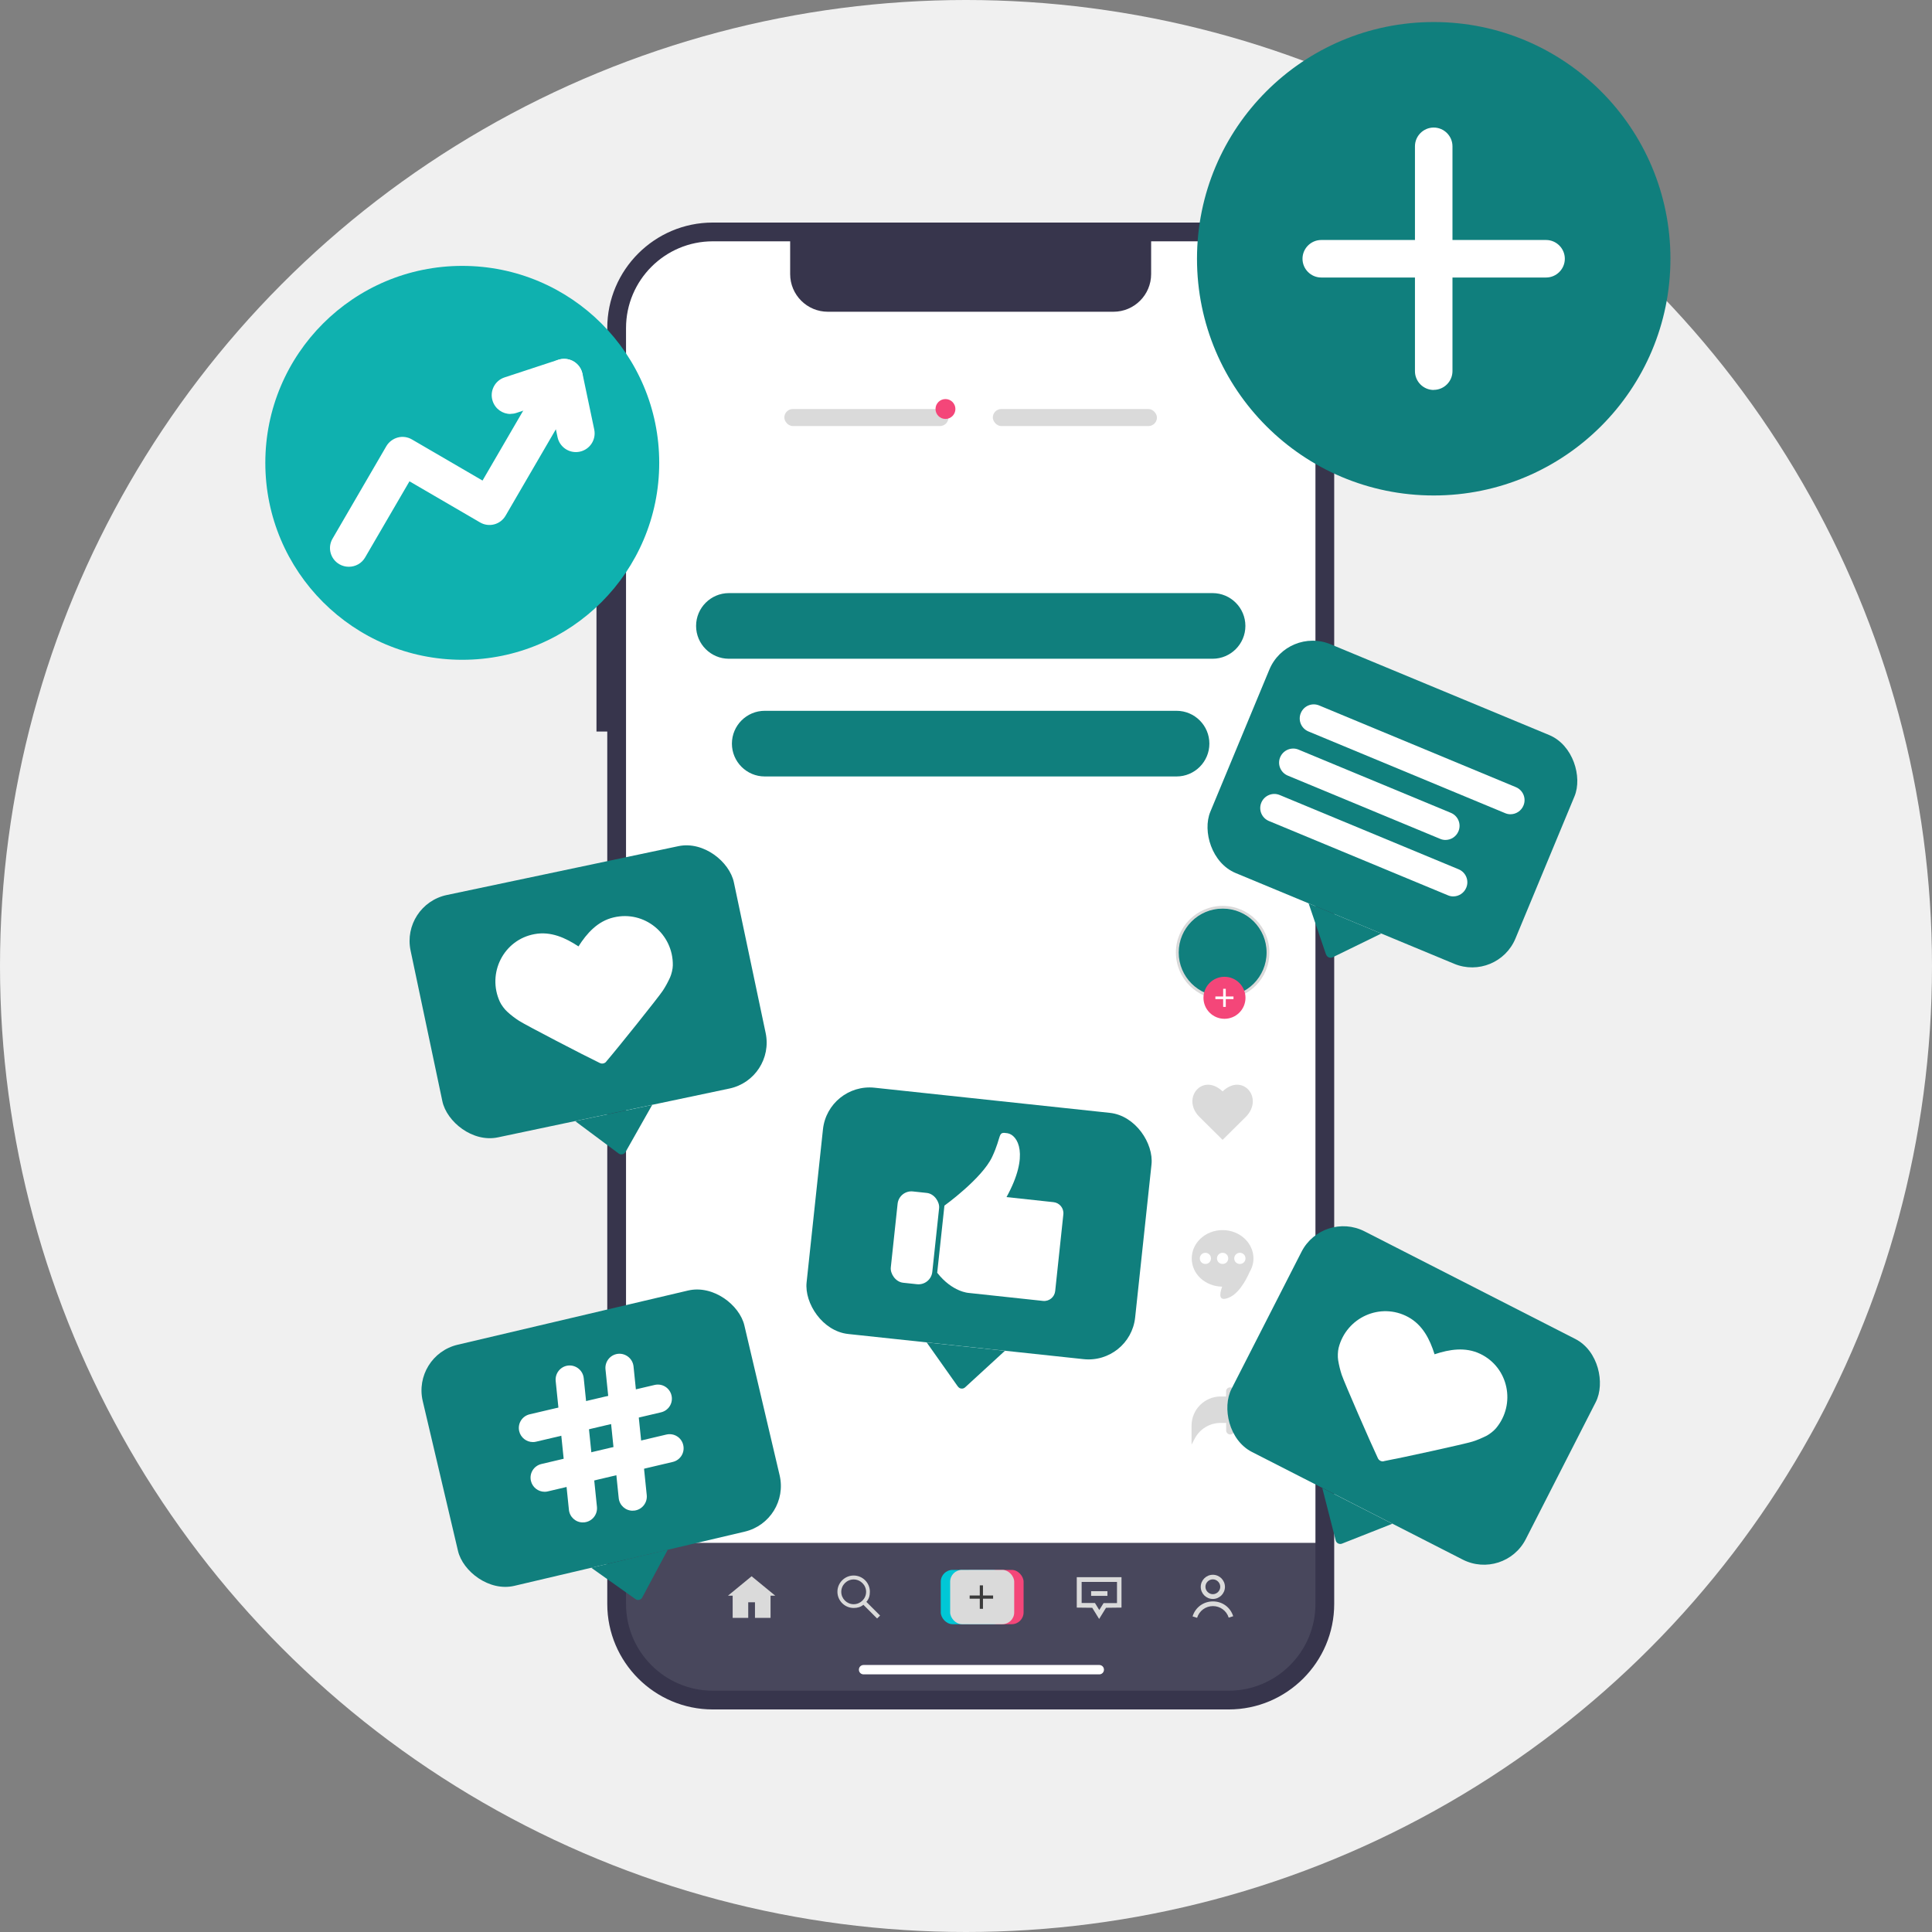
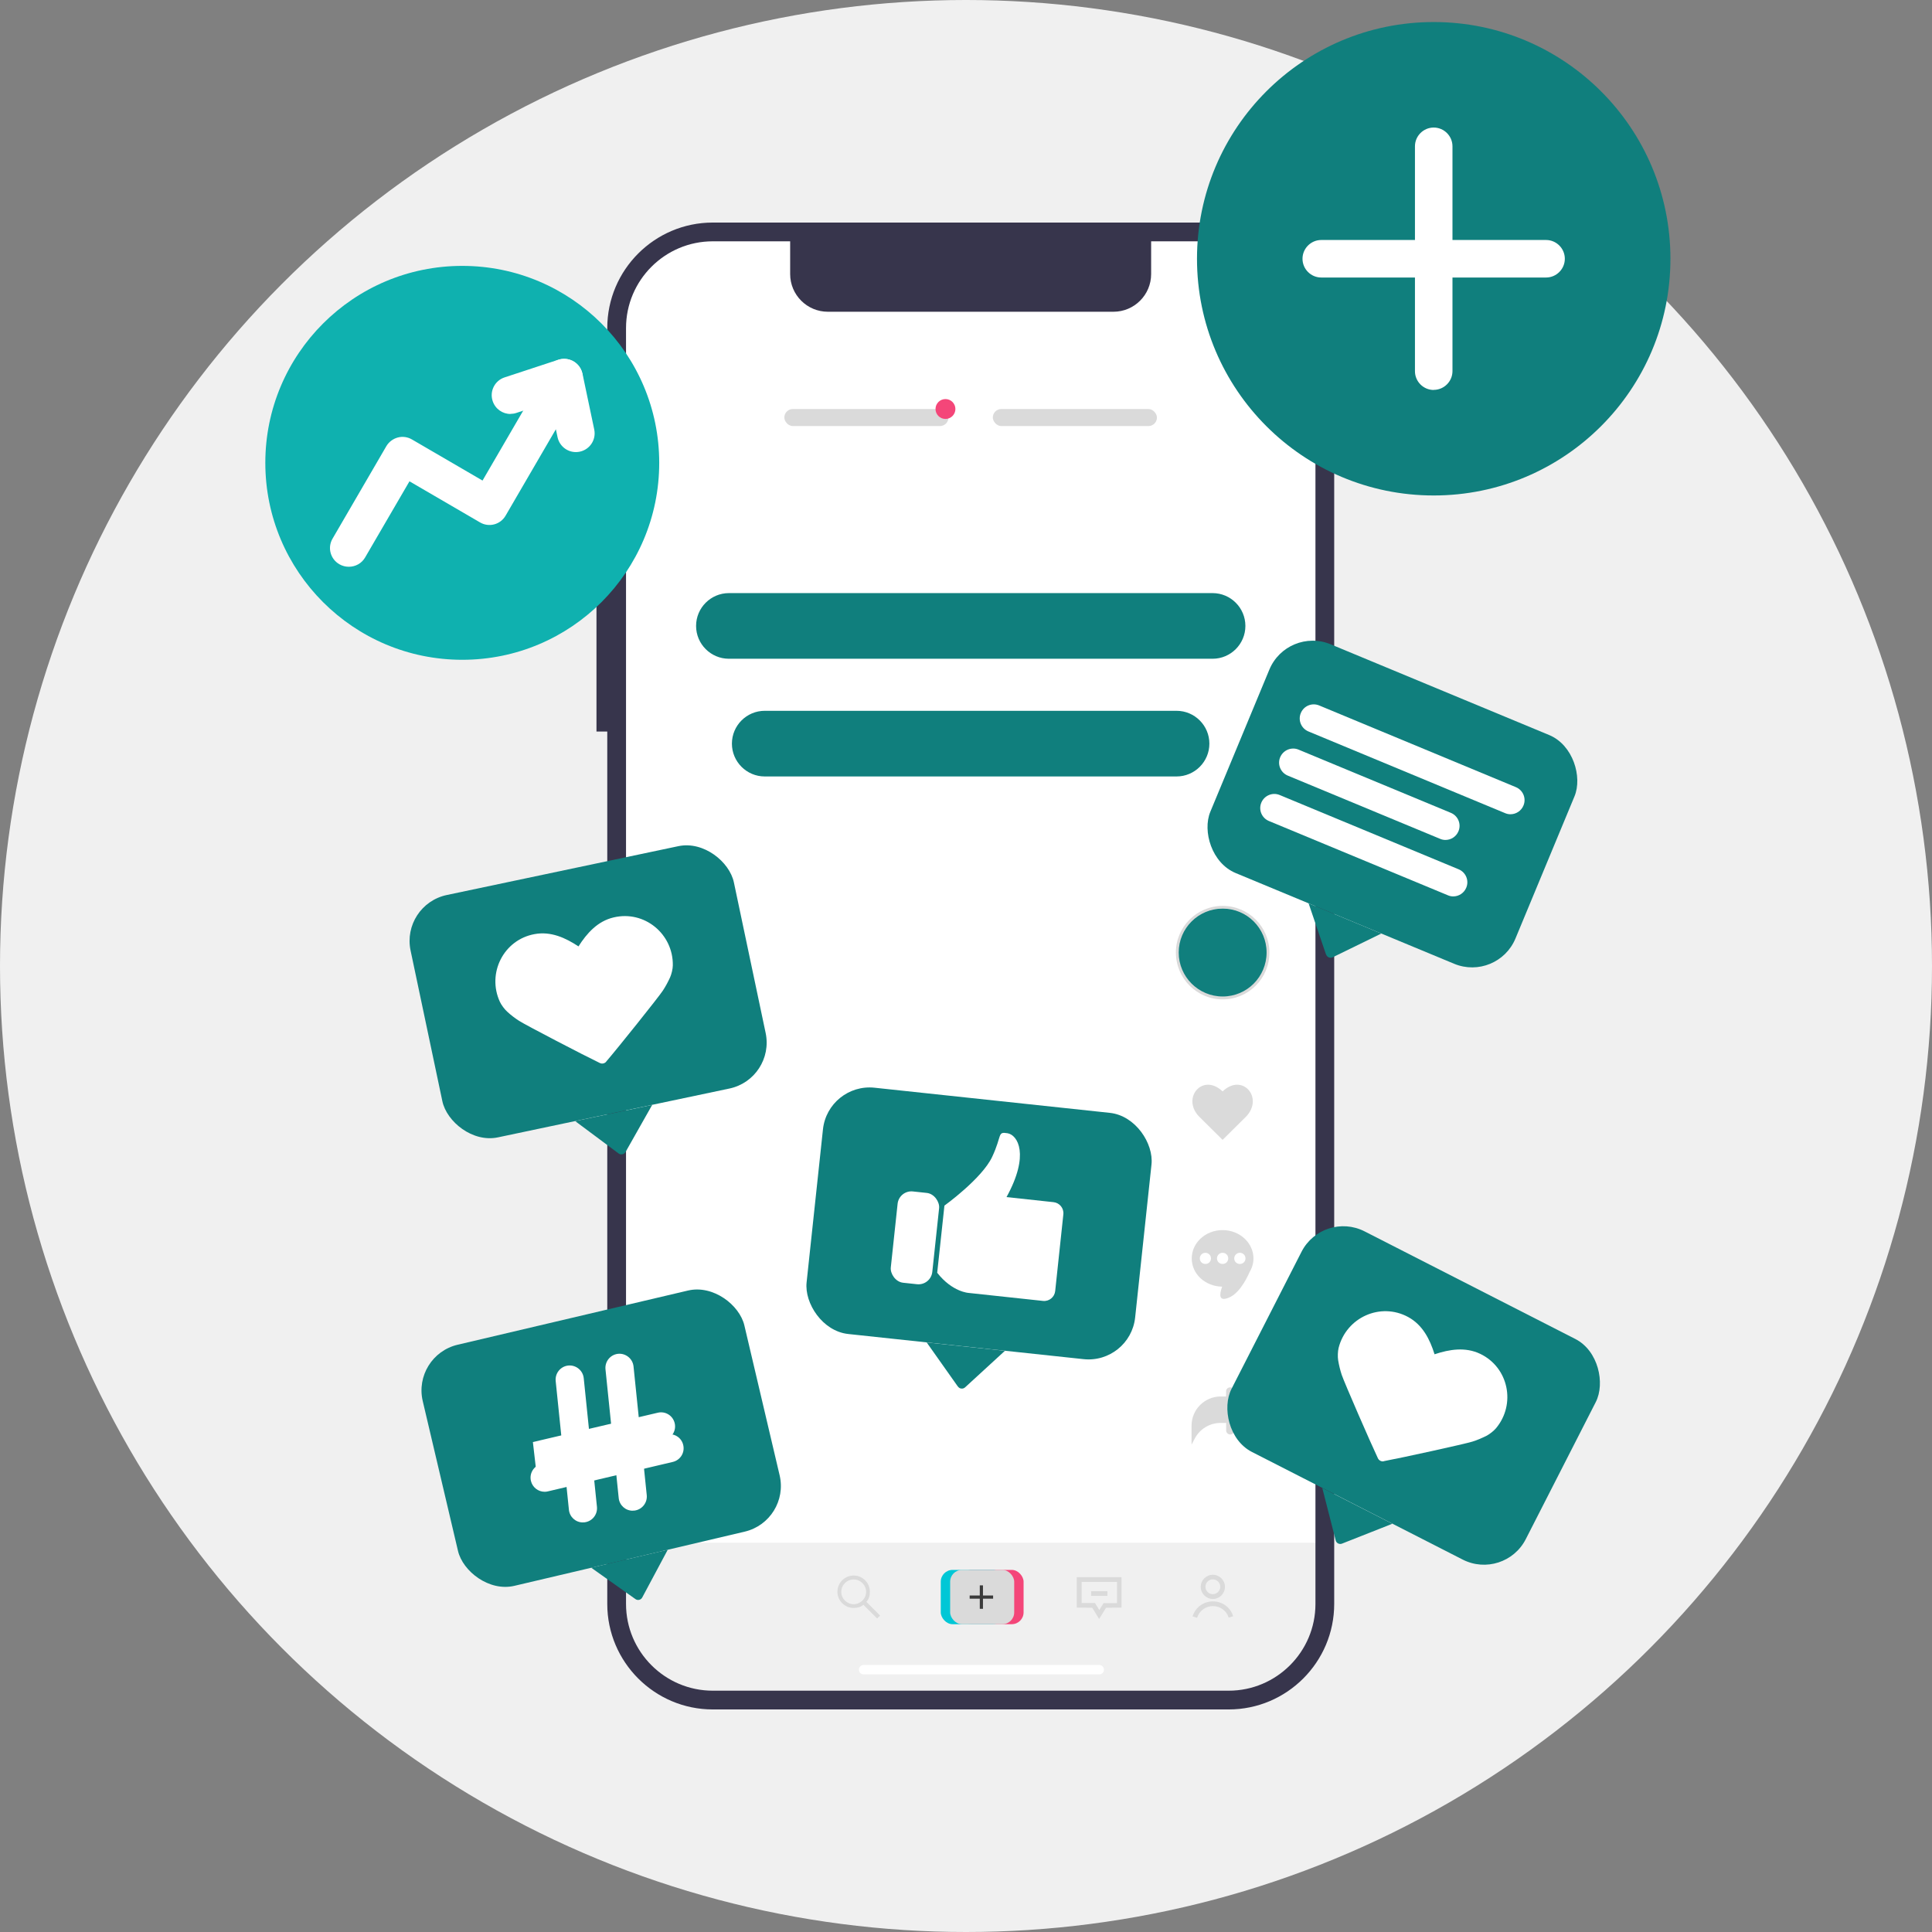
<svg xmlns="http://www.w3.org/2000/svg" id="Ebene_2" viewBox="0 0 206 206">
  <rect x="0" y="0" width="206" height="206" fill="#808080" stroke="none" />
  <defs>
    <style>.cls-1{fill:#37354c;}.cls-2{fill:#00c7d6;}.cls-3{fill:#3b3b3b;}.cls-4{fill:#48475c;}.cls-5{fill:#dadada;}.cls-6{fill:#fff;}.cls-7{fill:#f0f0f0;}.cls-8{fill:#f44679;}.cls-9{fill:#0fb1af;}.cls-10{fill:#107f7d;}</style>
  </defs>
  <g id="Ebene_1-2">
    <circle class="cls-7" cx="103" cy="103" r="103" />
-     <path class="cls-4" d="M141.26,164.49v6.53c0,5.66-4.59,10.25-10.25,10.25h-55.01c-5.66,0-10.25-4.59-10.25-10.25v-6.53h75.51Z" />
    <path class="cls-6" d="M141.26,34.98v129.51h-75.51V34.98c0-5.66,4.59-10.25,10.25-10.25h55.01c5.66,0,10.25,4.59,10.25,10.25Z" />
    <circle class="cls-10" cx="130.36" cy="101.57" r="4.75" transform="translate(.24 203.45) rotate(-75.98)" />
    <path class="cls-5" d="M130.37,96.59c-2.75,0-4.99,2.23-4.99,4.98s2.24,4.99,4.99,4.99,4.98-2.24,4.98-4.99-2.23-4.98-4.98-4.98ZM130.37,106.25c-2.59,0-4.69-2.1-4.69-4.69s2.1-4.68,4.69-4.68,4.68,2.09,4.68,4.68-2.09,4.69-4.68,4.69Z" />
-     <circle class="cls-8" cx="130.56" cy="106.39" r="2.24" />
-     <polygon class="cls-6" points="131.52 106.25 131.52 106.53 130.7 106.53 130.7 107.36 130.42 107.36 130.42 106.53 129.59 106.53 129.59 106.25 130.42 106.25 130.42 105.43 130.7 105.43 130.7 106.25 131.52 106.25" />
    <path class="cls-5" d="M132.87,119.05l-2.51,2.49-2.51-2.49c-1.9-1.98.38-4.7,2.51-2.68,2.13-2.02,4.41.7,2.51,2.68Z" />
    <path class="cls-5" d="M130.36,131.16c-1.82,0-3.29,1.35-3.29,3.02s1.44,2.98,3.24,3.01c-.29.81-.35,1.51.5,1.25,1.16-.33,1.99-1.81,2.43-2.81t.01-.02c.17-.28.29-.59.35-.92.01-.02.01-.03.01-.03.03-.15.04-.32.04-.48,0-1.67-1.48-3.02-3.29-3.02ZM128.52,134.77c-.33,0-.59-.26-.59-.59s.26-.6.59-.6.6.26.6.6-.26.59-.6.59ZM130.36,134.77c-.34,0-.6-.26-.6-.59s.26-.6.6-.6.6.26.6.6-.27.59-.6.59ZM132.2,134.77c-.34,0-.6-.26-.6-.59s.26-.6.6-.6.6.26.6.6-.27.59-.6.59Z" />
-     <polygon class="cls-5" points="82.66 170.14 82.16 170.14 82.16 172.51 80.5 172.51 80.5 170.84 79.78 170.84 79.78 172.51 78.12 172.51 78.12 170.14 77.62 170.14 80.14 168.07 82.66 170.14" />
    <path class="cls-5" d="M92.37,170.81c.27-.3.38-.65.38-1.09,0-.96-.78-1.73-1.73-1.73s-1.73.78-1.73,1.73.78,1.73,1.73,1.73c.41,0,.75-.1,1.04-.34l1.46,1.46.32-.31-1.46-1.46ZM91.02,171.05c-.72,0-1.32-.59-1.32-1.32s.6-1.32,1.32-1.32,1.33.59,1.33,1.32-.6,1.32-1.33,1.32Z" />
    <rect class="cls-8" x="102.31" y="167.39" width="6.83" height="5.79" rx="1.26" ry="1.26" />
    <rect class="cls-2" x="100.31" y="167.39" width="6.83" height="5.79" rx="1.26" ry="1.26" />
    <rect class="cls-5" x="101.31" y="167.39" width="6.83" height="5.79" rx="1.26" ry="1.26" />
    <rect class="cls-3" x="104.47" y="169.04" width=".34" height="2.5" transform="translate(-65.65 274.93) rotate(-90)" />
    <rect class="cls-3" x="104.47" y="169.04" width=".34" height="2.5" />
    <path class="cls-5" d="M117.2,172.63l-.74-1.2-1.65-.02v-3.24h4.77v3.24l-1.65.02-.74,1.2ZM115.32,170.92h1.43s.46.75.46.75l.46-.74h1.43v-2.26h-3.77v2.25Z" />
    <rect class="cls-5" x="116.34" y="169.66" width="1.74" height=".5" />
    <path class="cls-5" d="M127.64,172.5l-.48-.15c.29-.96,1.16-1.6,2.17-1.6s1.86.63,2.16,1.58l-.48.15c-.23-.74-.91-1.23-1.68-1.23s-1.46.5-1.69,1.25Z" />
    <path class="cls-5" d="M129.32,170.49c-.71,0-1.29-.58-1.29-1.29s.58-1.29,1.29-1.29,1.29.58,1.29,1.29-.58,1.29-1.29,1.29ZM129.32,168.4c-.44,0-.79.36-.79.79s.36.79.79.79.79-.36.79-.79-.36-.79-.79-.79Z" />
    <path class="cls-5" d="M133.56,150.74l-2.08,2.09c-.28.27-.74.07-.74-.31v-.8h-.59c-1.16,0-2.22.64-2.76,1.67l-.34.64v-2.02c0-1.72,1.4-3.11,3.11-3.11h.57v-.54c0-.39.46-.58.74-.31l2.08,2.08c.17.17.17.45,0,.61Z" />
    <path class="cls-6" d="M117.21,178.53h-25.13c-.28,0-.5-.22-.5-.5s.22-.5.5-.5h25.13c.28,0,.5.22.5.5s-.22.5-.5.5Z" />
    <path class="cls-1" d="M131.01,182.27h-55.01c-6.2,0-11.25-5.05-11.25-11.25V34.98c0-6.2,5.05-11.25,11.25-11.25h55.01c6.2,0,11.25,5.05,11.25,11.25v136.04c0,6.2-5.05,11.25-11.25,11.25ZM76,25.73c-5.1,0-9.25,4.15-9.25,9.25v136.04c0,5.1,4.15,9.25,9.25,9.25h55.01c5.1,0,9.25-4.15,9.25-9.25V34.98c0-5.1-4.15-9.25-9.25-9.25h-55.01Z" />
    <path class="cls-1" d="M84.26,24.73h38.48v4.49c0,2.22-1.8,4.02-4.02,4.02h-30.45c-2.22,0-4.02-1.8-4.02-4.02v-4.49h0Z" />
    <rect class="cls-1" x="63.6" y="61.24" width="2.14" height="16.76" />
    <rect class="cls-5" x="83.63" y="43.61" width="17.5" height="1.82" rx=".91" ry=".91" />
    <rect class="cls-5" x="105.86" y="43.61" width="17.5" height="1.82" rx=".91" ry=".91" />
    <circle class="cls-8" cx="100.81" cy="43.61" r="1.06" />
    <path class="cls-10" d="M129.29,70.24h-51.57c-1.93,0-3.5-1.57-3.5-3.5s1.57-3.5,3.5-3.5h51.57c1.93,0,3.5,1.57,3.5,3.5s-1.57,3.5-3.5,3.5Z" />
    <path class="cls-10" d="M125.45,82.79h-43.91c-1.93,0-3.5-1.57-3.5-3.5s1.57-3.5,3.5-3.5h43.91c1.93,0,3.5,1.57,3.5,3.5s-1.57,3.5-3.5,3.5Z" />
    <rect class="cls-10" x="45.09" y="92.54" width="35.23" height="26.41" rx="5" ry="5" transform="translate(-20.47 15.22) rotate(-11.91)" />
    <path class="cls-10" d="M65.96,122.99l-4.63-3.45,8.21-1.73-2.84,5.02c-.15.26-.5.34-.74.16Z" />
    <path class="cls-6" d="M64.64,113.2c-.17.2-.45.26-.69.14-1.69-.81-7.86-4.02-8.6-4.49-.46-.3-.87-.61-1.27-.98-.27-.24-.63-.72-.78-1.05-1.4-3.04.39-6.62,3.7-7.22,1.73-.32,3.29.39,4.68,1.31.9-1.41,2.04-2.69,3.75-3.09,3.28-.78,6.36,1.76,6.31,5.11,0,.37-.14.94-.29,1.28-.23.5-.47.95-.77,1.41-.48.73-4.83,6.16-6.05,7.58Z" />
    <rect class="cls-10" x="133.11" y="135.59" width="35.23" height="26.41" rx="5" ry="5" transform="translate(84.16 -52.27) rotate(27.05)" />
    <path class="cls-10" d="M142.42,164.25l-1.43-5.59,7.47,3.81-5.37,2.12c-.28.11-.6-.05-.67-.34Z" />
    <path class="cls-6" d="M147.55,155.81c-.26.05-.51-.08-.63-.32-.8-1.69-3.58-8.07-3.86-8.9-.17-.52-.29-1.02-.38-1.56-.06-.36-.04-.95.05-1.31.82-3.25,4.46-4.9,7.42-3.29,1.54.84,2.31,2.37,2.81,3.97,1.59-.53,3.28-.8,4.86-.05,3.04,1.45,3.84,5.37,1.69,7.94-.24.28-.7.65-1.03.81-.49.24-.96.45-1.48.61-.83.26-7.63,1.75-9.47,2.09Z" />
    <rect class="cls-10" x="86.77" y="117.25" width="35.23" height="26.41" rx="5" ry="5" transform="translate(14.46 -10.36) rotate(6.1)" />
    <path class="cls-10" d="M102.14,147.85l-3.33-4.71,8.34.89-4.25,3.9c-.22.2-.58.17-.75-.08Z" />
    <rect class="cls-6" x="95.33" y="127.09" width="4.45" height="9.79" rx="1.48" ry="1.48" transform="translate(14.58 -9.62) rotate(6.1)" />
    <path class="cls-6" d="M100.7,128.55s4.01-2.89,5.09-5.2c1.08-2.31.53-2.7,1.63-2.52s2.39,2.29-.1,6.81l5.01.54c.65.07,1.12.65,1.05,1.3l-.87,8.18c-.07.65-.65,1.12-1.3,1.05l-7.91-.85s-1.75-.08-3.37-2.15l.77-7.16Z" />
    <rect class="cls-10" x="46.49" y="140.14" width="35.23" height="26.41" rx="5" ry="5" transform="translate(-33.42 18.76) rotate(-13.24)" />
    <path class="cls-10" d="M67.75,170.5l-4.71-3.34,8.16-1.92-2.72,5.09c-.14.27-.49.35-.73.17Z" />
-     <path class="cls-6" d="M56.82,153.76c-.68,0-1.3-.47-1.46-1.16-.19-.81.31-1.61,1.12-1.8l13.32-3.13c.81-.19,1.61.31,1.8,1.12.19.81-.31,1.61-1.12,1.8l-13.32,3.13c-.12.03-.23.04-.34.04Z" />
+     <path class="cls-6" d="M56.82,153.76l13.32-3.13c.81-.19,1.61.31,1.8,1.12.19.81-.31,1.61-1.12,1.8l-13.32,3.13c-.12.03-.23.04-.34.04Z" />
    <path class="cls-6" d="M58.07,159.06c-.68,0-1.3-.47-1.46-1.16-.19-.81.31-1.61,1.12-1.8l13.32-3.14c.81-.19,1.62.31,1.8,1.12.19.81-.31,1.61-1.12,1.8l-13.32,3.14c-.12.03-.23.04-.34.04Z" />
    <path class="cls-6" d="M62.15,162.33c-.76,0-1.41-.57-1.49-1.35l-1.41-13.73c-.08-.82.51-1.56,1.34-1.65.81-.08,1.56.51,1.65,1.34l1.41,13.73c.08.82-.51,1.56-1.34,1.65-.05,0-.1,0-.16,0Z" />
    <path class="cls-6" d="M67.46,161.08c-.76,0-1.41-.57-1.49-1.35l-1.41-13.73c-.08-.82.51-1.56,1.34-1.65.81-.08,1.56.51,1.65,1.34l1.41,13.73c.08.82-.51,1.56-1.34,1.65-.05,0-.1,0-.16,0Z" />
    <rect class="cls-10" x="130.84" y="72.53" width="35.23" height="26.41" rx="5" ry="5" transform="translate(44.24 -50.38) rotate(22.55)" />
    <path class="cls-10" d="M141.39,101.78l-1.86-5.46,7.75,3.22-5.18,2.53c-.27.13-.6,0-.7-.29Z" />
    <path class="cls-6" d="M161.05,86.82c-.19,0-.39-.04-.57-.12l-20.97-8.71c-.77-.32-1.13-1.2-.81-1.96.32-.77,1.19-1.13,1.96-.81l20.97,8.71c.77.32,1.13,1.2.81,1.96-.24.58-.8.93-1.39.93Z" />
    <path class="cls-6" d="M154.12,89.56c-.19,0-.39-.04-.57-.12l-16.24-6.74c-.77-.32-1.13-1.2-.81-1.96.32-.76,1.2-1.13,1.96-.81l16.24,6.74c.77.32,1.13,1.2.81,1.96-.24.58-.8.93-1.39.93Z" />
    <path class="cls-6" d="M154.95,95.58c-.19,0-.39-.04-.57-.12l-19.08-7.92c-.77-.32-1.13-1.2-.81-1.96.32-.76,1.19-1.13,1.96-.81l19.08,7.92c.77.32,1.13,1.2.81,1.96-.24.58-.8.93-1.39.93Z" />
    <circle class="cls-10" cx="152.87" cy="27.59" r="25.24" />
    <path class="cls-6" d="M152.87,41.58c-1.1,0-2-.9-2-2V15.6c0-1.1.9-2,2-2s2,.9,2,2v23.97c0,1.1-.9,2-2,2Z" />
    <path class="cls-6" d="M164.85,29.59h-23.97c-1.1,0-2-.9-2-2s.9-2,2-2h23.97c1.1,0,2,.9,2,2s-.9,2-2,2Z" />
    <circle class="cls-9" cx="49.29" cy="49.35" r="21" />
    <path class="cls-6" d="M54.43,44.14c-.84,0-1.62-.53-1.9-1.38-.35-1.05.23-2.18,1.27-2.52l5.72-1.88c1.05-.35,2.18.23,2.52,1.27.35,1.05-.23,2.18-1.27,2.52l-5.72,1.88c-.21.07-.42.1-.62.1Z" />
    <path class="cls-6" d="M37.18,60.43c-.34,0-.69-.09-1-.27-.96-.56-1.28-1.78-.72-2.73l5.73-9.85c.27-.46.71-.79,1.22-.93.51-.14,1.06-.06,1.52.21l7.52,4.38,6.97-11.98c.42-.72,1.24-1.1,2.05-.97.82.13,1.47.75,1.64,1.56l1.25,5.94c.23,1.08-.46,2.14-1.54,2.37-1.08.23-2.14-.46-2.37-1.54l-.18-.85-5.36,9.21c-.55.96-1.78,1.28-2.73.72l-7.52-4.38-4.73,8.12c-.37.64-1.04.99-1.73.99Z" />
  </g>
</svg>